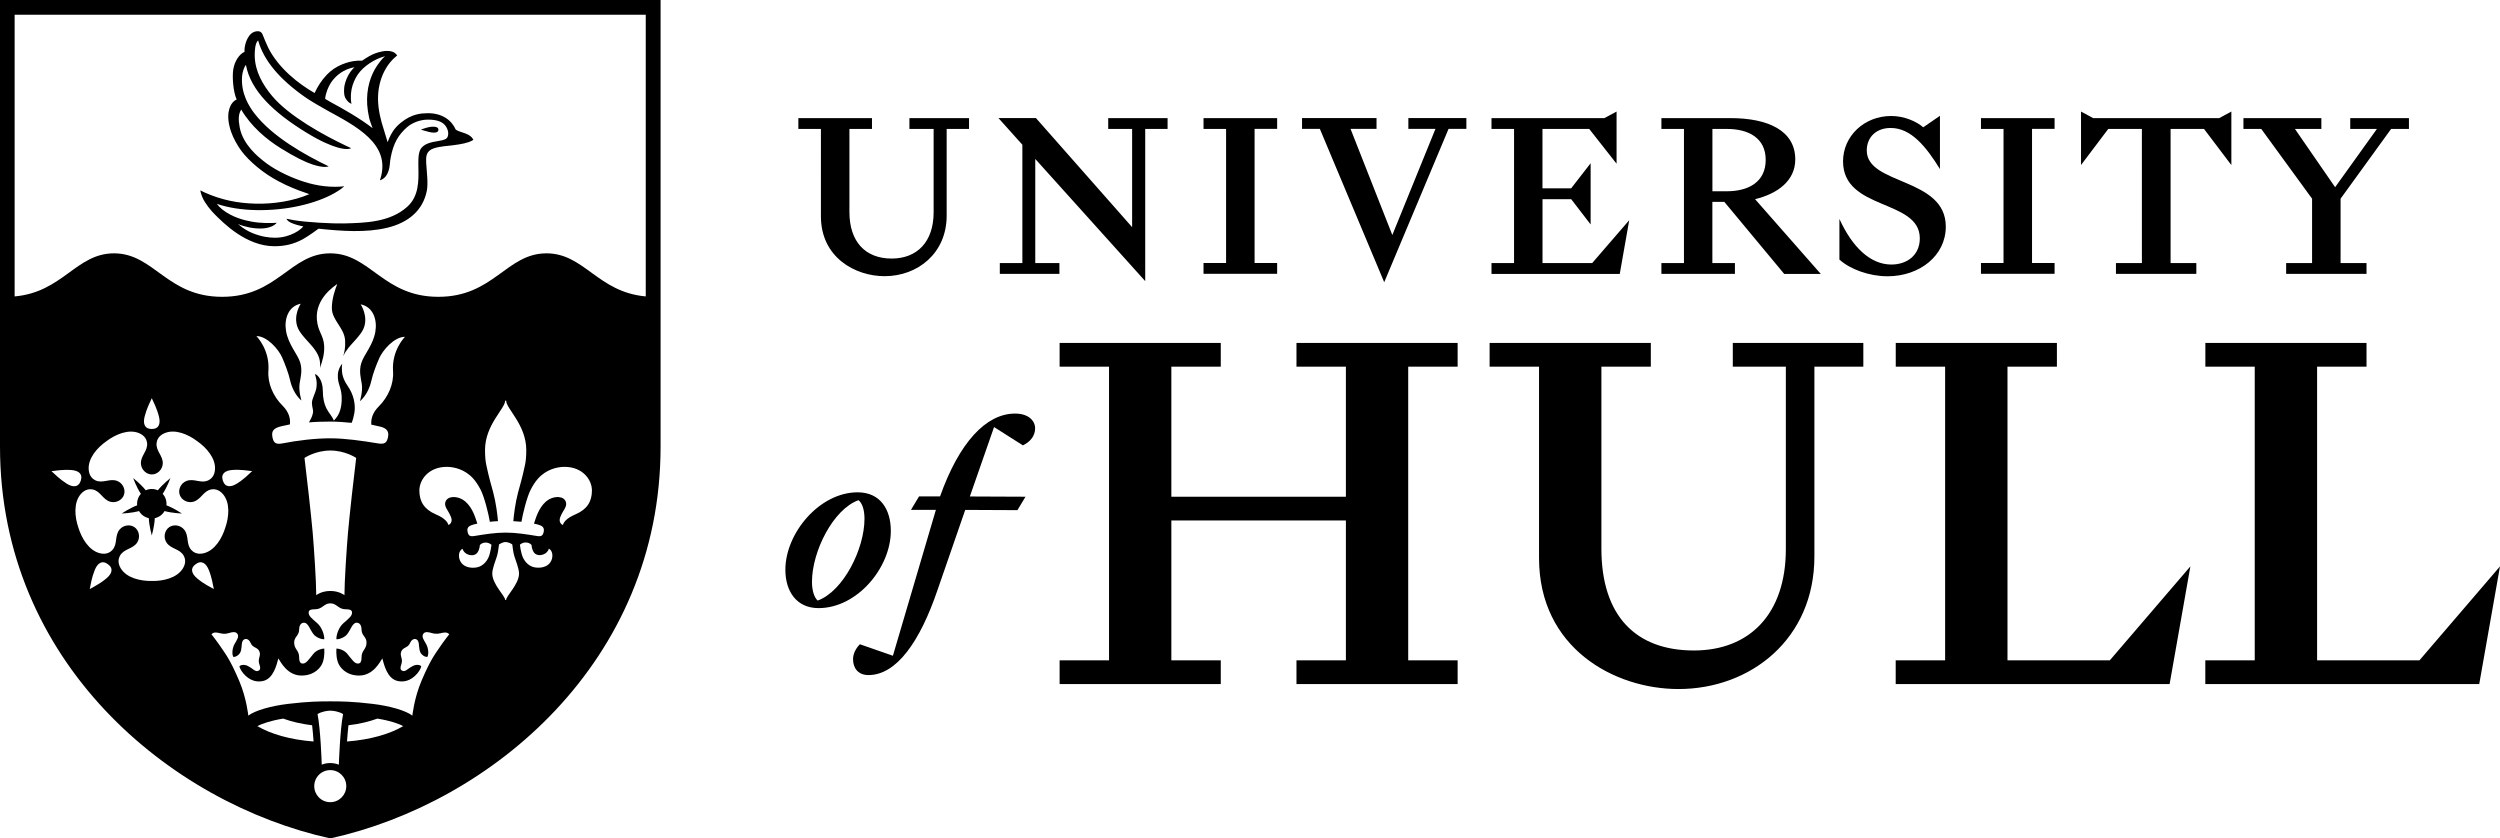
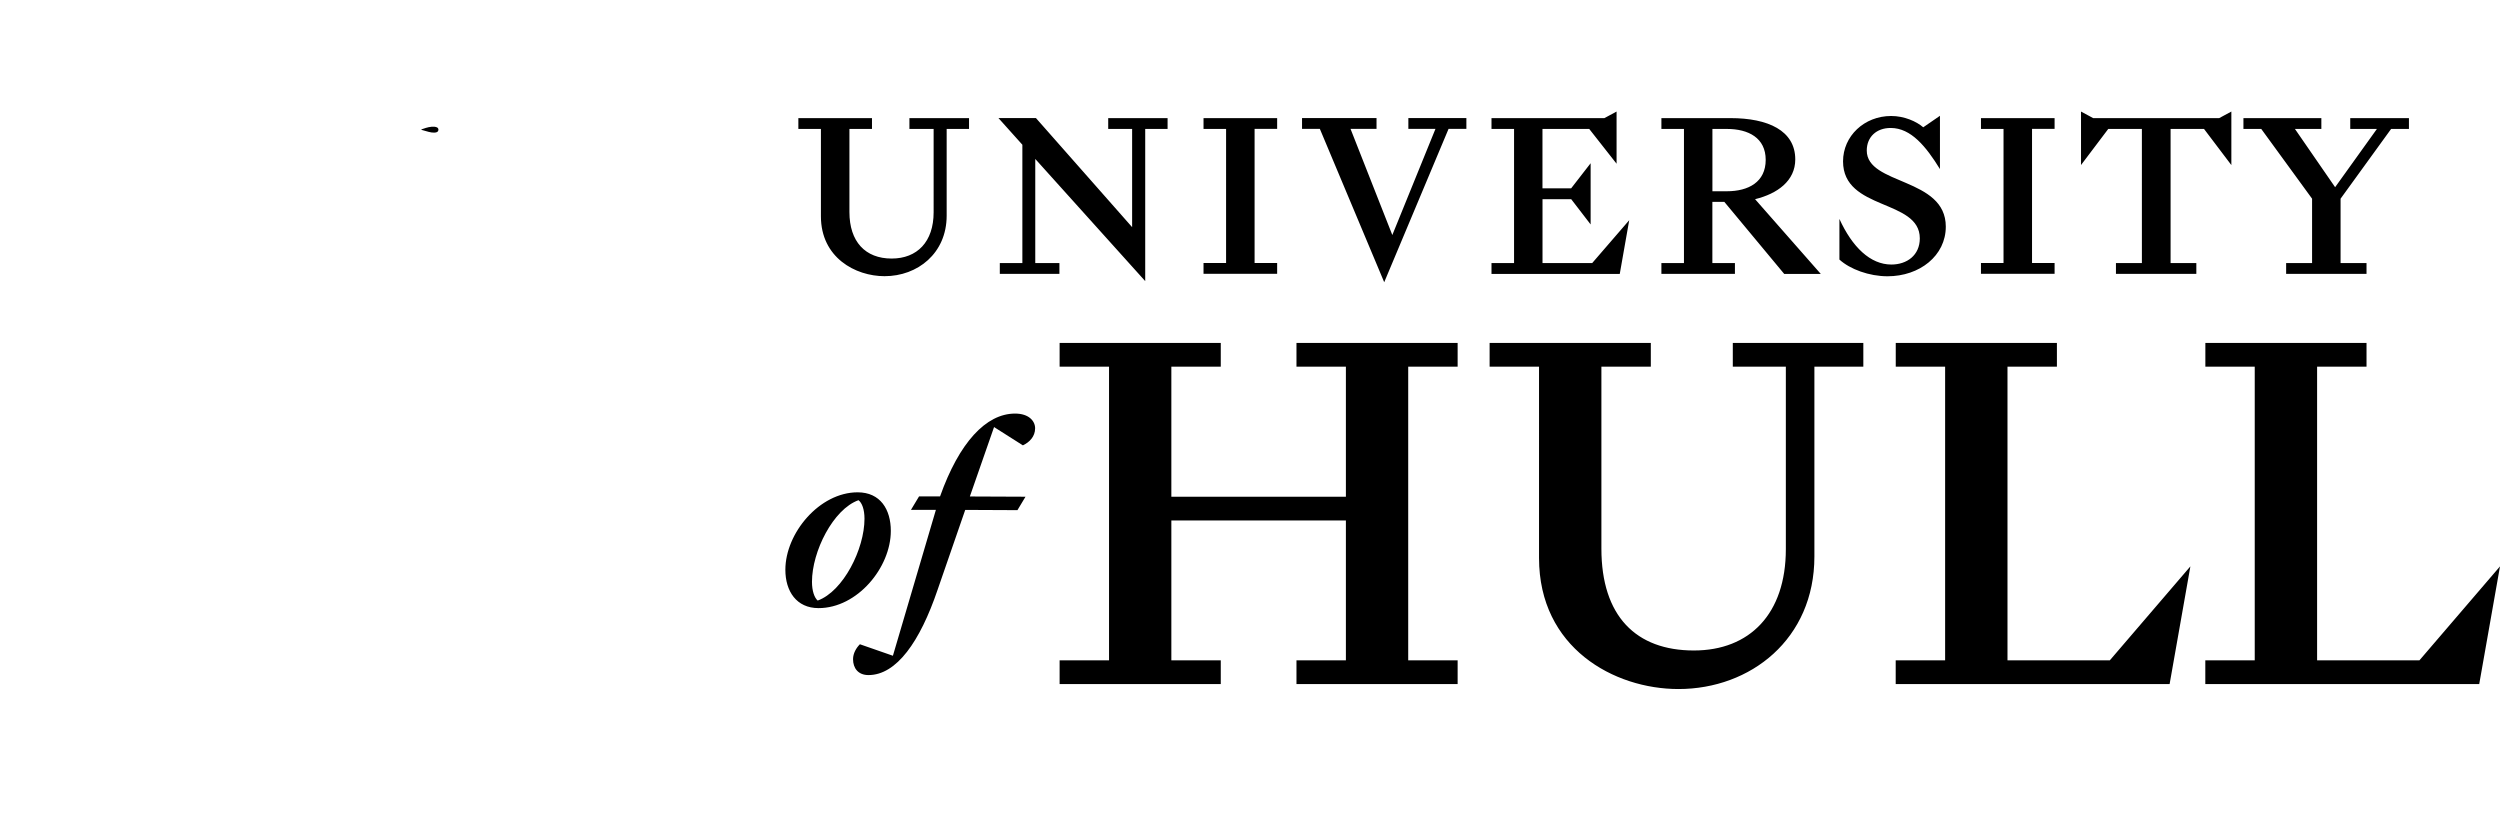
<svg xmlns="http://www.w3.org/2000/svg" version="1.1" id="Layer_1" x="0px" y="0px" viewBox="0 0 517.5 173.55" style="enable-background:new 0 0 517.5 173.55;" xml:space="preserve">
  <g>
    <path d="M252.7,70.99v4.91h-10.23v26.92h36.13V75.9h-10.23v-4.91h33.36v4.91h-10.23v60.79h10.23v4.91h-33.36v-4.91h10.23v-28.96   h-36.13v28.96h10.23v4.91h-33.36v-4.91h10.23V75.9h-10.23v-4.91H252.7z M369.64,75.9h-10.95v-4.91h27.02v4.91h-10.13v39.3   c0,17.09-13.21,27.43-28.14,27.43c-13.31,0-28.86-8.5-28.86-27.12V75.9h-10.23v-4.91h33.37v4.91h-10.23v37.67   c0,13.97,7.16,21.08,19.14,21.08c11.56,0,19.04-7.58,19.04-20.98V75.9z M392.42,75.9v-4.91h33.36v4.91h-10.23v60.79h21.18   l16.68-19.45l-4.3,24.36h-56.7v-4.91h10.23V75.9H392.42z M456.51,75.9v-4.91h33.36v4.91h-10.23v60.79h21.18l16.68-19.45l-4.3,24.36   h-56.7v-4.91h10.23V75.9H456.51z M193.73,105.54h-5.16l1.67-2.78h4.35c3.95-11.13,9.51-17.15,15.53-17.15   c2.88,0,4.15,1.57,4.15,3.04c0,1.72-1.16,2.88-2.53,3.54l-5.97-3.79l-5.01,14.37l11.52,0.05l-1.67,2.78l-10.81-0.05l-5.72,16.54   c-3.64,10.72-8.5,17.65-14.31,17.65c-2.12,0-3.19-1.42-3.19-3.29c0-1.21,0.66-2.33,1.42-3.09l6.83,2.38L193.73,105.54z    M193.25,26.69h-5v-2.24h12.34v2.24h-4.63v17.95c0,7.81-6.03,12.53-12.85,12.53c-6.08,0-13.18-3.88-13.18-12.39V26.69h-4.67v-2.24   h15.24v2.24h-4.67v17.2c0,6.12,3.27,9.63,8.74,9.63c5.28,0,8.69-3.46,8.69-9.58V26.69z M206.96,56.69v-2.24h4.67V29.96l-4.95-5.52   h7.76l19.91,22.58V26.69h-4.95v-2.24h12.29v2.24h-4.63v31.5L214.3,32.9v21.55h5v2.24H206.96z M264.37,24.44v2.24h-4.67v27.76h4.67   v2.24h-15.24v-2.24h4.67V26.69h-4.67v-2.24H264.37z M288.21,48.65l8.93-21.97h-5.61v-2.24h12.01v2.24h-3.69l-13.32,31.74   l-13.32-31.74h-3.69v-2.24h15.42v2.24h-5.38L288.21,48.65z M329.26,33.79v12.67l-4.02-5.23h-5.94v13.23h10.28l7.67-8.88   l-1.96,11.12h-26.55v-2.24h4.67V26.69h-4.67v-2.24h23.37l2.52-1.36v10.8l-5.66-7.2h-9.68v12.29h5.94L329.26,33.79z M359.15,56.69   h-15.24v-2.24h4.67V26.69h-4.67v-2.24h14.3c7.76,0,13.41,2.57,13.41,8.55c0,4.44-3.69,7.1-8.32,8.23l13.6,15.47h-7.57l-12.39-14.91   h-2.48v12.67h4.67V56.69z M354.47,39.59h2.99c4.49,0,8.04-1.92,8.04-6.5c0-4.53-3.55-6.4-8.04-6.4h-2.99V39.59z M386.42,31.16   c0,7.2,16.36,5.52,16.36,15.75c0,6.03-5.42,10.28-12.06,10.28c-3.79,0-7.76-1.45-9.96-3.46v-8.41c2.66,5.84,6.4,9.44,10.75,9.44   c3.23,0,5.89-1.92,5.89-5.42c0-8.18-15.89-5.7-15.89-15.94c0-5.23,4.39-9.39,9.96-9.39c2.71,0,5.23,1.12,6.64,2.34l3.46-2.38v11.03   c-2.85-4.63-5.98-8.51-10.19-8.51C388.43,26.48,386.42,28.35,386.42,31.16z M425.3,24.44v2.24h-4.67v27.76h4.67v2.24h-15.24v-2.24   h4.67V26.69h-4.67v-2.24H425.3z M430.77,34.16V23.09l2.52,1.36h26.08l2.52-1.36v11.08l-5.66-7.48h-6.92v27.76h5.33v2.24h-16.64   v-2.24h5.37V26.69h-6.96L430.77,34.16z M473.23,56.69v-2.24h5.37V41.13l-10.52-14.44h-3.69v-2.24h16.13v2.24h-5.47l8.32,12.06   l8.65-12.06h-5.52v-2.24h12.15v2.24h-3.69L484.5,41.13v13.32h5.37v2.24H473.23z M169.44,125.88c-4.57,0-6.87-3.49-6.87-7.94   c0-7.59,7.07-16.03,14.96-16.03c4.7,0,6.87,3.54,6.87,7.99C184.4,117.49,177.46,125.88,169.44,125.88z M169.26,124.32   c5.29-1.92,9.69-10.67,9.69-16.94c0-1.92-0.51-3.29-1.24-3.84c-5.24,1.87-9.63,10.62-9.63,16.89   C168.08,122.34,168.58,123.71,169.26,124.32z" />
    <g>
-       <path d="M63.96,87.44c1.12-0.12,2.9-0.17,4.41-0.17c1.29,0,3.21,0.12,4.42,0.26c0.25-0.59,0.41-1.21,0.58-2.11    c0.24-1.68-0.11-3.66-1.38-5.5c-1.02-1.48-1.23-2.57-1.23-3.72c0-0.32,0.03-0.61,0.07-0.9c-0.37,0.41-0.82,1.2-0.89,2.18    c-0.14,2.12,0.91,2.72,0.79,5.45c-0.07,1.53-0.44,2.69-1.12,3.54c-0.19,0.24-0.39,0.5-0.51,0.59c-0.34-0.94-1.03-1.51-1.57-2.61    c-0.39-0.81-0.7-1.9-0.71-3.64c-0.01-2.2-1.2-3.38-1.63-3.36c0.11,0.39,0.53,1.43,0.3,2.87c-0.18,1.1-0.94,2.22-0.92,3.12    c0.03,1.04,0.35,1.34,0.2,2.09C64.62,86.29,64.29,86.8,63.96,87.44z" />
-       <path d="M34.45,104.6c0.01-0.11,0.02-0.22,0.02-0.33c0-0.79-0.3-1.51-0.79-2.05c0.91-1.36,1.6-3.26,1.6-3.26s-1.59,1.25-2.61,2.53    c-0.38-0.17-0.8-0.27-1.25-0.27c-0.45,0-0.87,0.1-1.25,0.27c-1.01-1.28-2.61-2.53-2.61-2.53s0.69,1.9,1.6,3.26    c-0.49,0.54-0.79,1.26-0.79,2.05c0,0.11,0.01,0.22,0.02,0.33c-1.53,0.57-3.21,1.7-3.21,1.7s2.02-0.07,3.6-0.51    c0.43,0.74,1.16,1.29,2.02,1.47c0.07,1.63,0.62,3.58,0.62,3.58s0.56-1.95,0.62-3.58c0.87-0.18,1.6-0.73,2.02-1.47    c1.57,0.44,3.6,0.51,3.6,0.51S35.98,105.17,34.45,104.6z" />
-       <path d="M0,0v92.46c0,44.56,35.11,73.77,68.37,81.09c33.26-7.32,68.37-36.53,68.37-81.09V0H0z M13.8,100.11    c-1.49-0.94-2.46-1.97-3.15-2.58c0.91-0.09,2.3-0.36,4.07-0.24c1.47,0.1,2.48,0.75,2,2.21C16.24,100.96,15.04,100.89,13.8,100.11z     M22.01,119.74c-1.35,1.13-2.64,1.73-3.43,2.2c0.19-0.9,0.37-2.3,1.03-3.94c0.55-1.37,1.48-2.12,2.72-1.22    C23.58,117.68,23.15,118.8,22.01,119.74z M34.45,112.28c0.9,1.41,2.77,1.27,3.59,2.77c0.26,0.48,0.55,1.41-0.17,2.59    c-1.23,2.03-4.14,2.67-6.44,2.62c-2.31,0.04-5.21-0.59-6.44-2.62c-0.71-1.18-0.43-2.1-0.17-2.59c0.82-1.5,2.69-1.36,3.59-2.77    c0.69-1.08,0.35-2.49-0.53-3.12c-0.87-0.65-2.31-0.53-3.13,0.46c-1.07,1.29-0.35,3.03-1.53,4.27c-0.38,0.4-1.17,0.96-2.51,0.64    c-2.31-0.55-3.81-3.11-4.49-5.32c-0.75-2.18-1.04-5.14,0.5-6.94c0.9-1.04,1.87-1.06,2.41-0.96c1.68,0.31,2.12,2.14,3.74,2.56    c1.24,0.32,2.48-0.43,2.8-1.47c0.35-1.03-0.21-2.36-1.4-2.84c-1.56-0.61-2.99,0.6-4.53-0.13c-0.5-0.24-1.27-0.82-1.38-2.19    c-0.19-2.37,1.78-4.59,3.67-5.91c1.84-1.39,4.57-2.58,6.75-1.67c1.27,0.53,1.59,1.45,1.66,1.99c0.22,1.7-1.38,2.68-1.27,4.35    c0.08,1.28,1.18,2.22,2.26,2.21c1.09,0.01,2.18-0.93,2.26-2.21c0.1-1.67-1.5-2.65-1.27-4.35c0.07-0.55,0.39-1.46,1.66-1.99    c2.19-0.92,4.91,0.27,6.75,1.67c1.89,1.32,3.87,3.54,3.67,5.91c-0.11,1.37-0.89,1.96-1.38,2.19c-1.54,0.74-2.97-0.48-4.53,0.13    c-1.19,0.47-1.75,1.8-1.4,2.84c0.33,1.04,1.56,1.79,2.8,1.47c1.62-0.42,2.06-2.24,3.74-2.56c0.54-0.1,1.51-0.08,2.41,0.96    c1.55,1.8,1.26,4.76,0.5,6.94c-0.67,2.21-2.18,4.77-4.49,5.32c-1.34,0.32-2.13-0.24-2.51-0.64c-1.18-1.24-0.46-2.98-1.53-4.27    c-0.82-0.99-2.26-1.11-3.13-0.46C34.09,109.8,33.76,111.2,34.45,112.28z M29.94,86.22c0.43-1.71,1.11-2.95,1.48-3.79    c0.37,0.84,1.05,2.08,1.48,3.79c0.36,1.43,0.05,2.58-1.48,2.58C29.88,88.81,29.58,87.65,29.94,86.22z M48.13,97.28    c1.76-0.12,3.15,0.15,4.07,0.24c-0.69,0.61-1.65,1.65-3.15,2.58c-1.25,0.78-2.44,0.85-2.92-0.61    C45.65,98.03,46.66,97.38,48.13,97.28z M40.51,116.78c1.24-0.9,2.17-0.15,2.72,1.22c0.66,1.64,0.83,3.04,1.03,3.94    c-0.79-0.46-2.08-1.06-3.43-2.2C39.7,118.8,39.26,117.68,40.51,116.78z M53.29,150.32c0.73-0.45,2.65-1.13,5.33-1.57    c1.71,0.62,3.61,1.09,5.99,1.38c0.12,1.06,0.22,2.23,0.3,3.36C60.07,153.12,56.05,151.94,53.29,150.32z M68.37,166.05    c-1.85,0-3.32-1.49-3.32-3.32c0-1.84,1.48-3.32,3.32-3.32c1.83,0,3.31,1.49,3.31,3.32C71.68,164.56,70.2,166.05,68.37,166.05z     M65.73,147.81c0.95-0.56,2.1-0.7,2.64-0.7c0.53,0,1.72,0.13,2.65,0.7c-0.62,3.19-0.85,9.77-0.88,10.48    c-0.55-0.22-1.15-0.34-1.78-0.34c-0.62,0-1.22,0.12-1.76,0.33C66.58,157.51,66.35,150.98,65.73,147.81z M71.83,153.49    c0.08-1.12,0.18-2.3,0.3-3.36c2.39-0.28,4.28-0.76,5.99-1.38c2.67,0.43,4.6,1.11,5.33,1.57    C80.69,151.94,76.67,153.12,71.83,153.49z M91.57,133.18c-1.39,2.08-2.29,2.97-4.34,7.8c-1.51,3.57-1.87,7.15-1.87,7.15    c-1.41-1.08-4.78-2.01-8.17-2.42c-4.35-0.52-6.64-0.53-8.81-0.53c-2.16,0-4.46,0.01-8.81,0.53c-3.4,0.41-6.76,1.34-8.17,2.42    c0,0-0.36-3.58-1.87-7.15c-2.05-4.83-2.95-5.72-4.34-7.8c-0.29-0.44-1.42-1.88-1.42-1.88c0.43-0.5,1.03-0.38,1.48-0.29    c0.58,0.11,1.11,0.35,2.22,0.01c0.56-0.17,1.31-0.36,1.68,0.2c0.4,0.62-0.17,1.32-0.59,2.08c-0.5,0.89-0.59,2.16-0.25,2.69    c0,0,0.48,0,0.81-0.26c0.31-0.24,0.63-0.48,0.78-1.13c0.2-0.84,0-1.98,0.7-2.27c0.56-0.23,1.06,0.22,1.27,0.75    c0.44,1.09,1.44,0.84,1.82,1.76c0.4,0.98-0.44,1.47,0.01,2.72c0.19,0.54,0.29,1.06-0.2,1.28c-0.68,0.32-0.98-0.36-2.24-1    c-0.73-0.37-1.48-0.19-1.7,0.08c0,0,0.09,0.64,0.81,1.48c1.38,1.61,2.88,1.83,4.06,1.57c2.2-0.48,2.83-3.39,3.19-4.68    c0.49,0.76,1.89,3.59,4.86,3.55c2.54-0.03,3.97-1.58,4.37-2.85c0.43-1.38,0.26-2.74,0.26-2.74c-0.55,0-1.61,0.33-2.22,1.07    c-1.06,1.3-1.5,2.04-2.22,2.04c-0.63,0-0.75-0.64-0.75-1.32c0-1.46-1.03-1.6-1.03-3.04c0-1.22,1.03-1.36,1.03-2.71    c0-0.68,0.29-1.39,1.01-1.39c0.89,0,1.24,1.49,1.99,2.41c0.5,0.61,1.29,0.86,1.61,0.95c0.15,0.04,0.42,0.07,0.6,0.06    c0.03-0.91-0.5-2.47-1.44-3.3c-1.27-1.11-1.8-1.52-1.8-2.22c0-0.62,0.66-0.68,1.35-0.68c1.49,0,1.81-1.23,3.14-1.23    c1.33,0,1.65,1.23,3.14,1.23c0.69,0,1.35,0.06,1.35,0.68c0,0.7-0.54,1.11-1.8,2.22c-0.95,0.83-1.47,2.39-1.44,3.3    c0.18,0.02,0.45-0.02,0.6-0.06c0.32-0.09,1.11-0.34,1.61-0.95c0.75-0.92,1.1-2.41,1.99-2.41c0.72,0,1.01,0.71,1.01,1.39    c0,1.35,1.03,1.49,1.03,2.71c0,1.44-1.03,1.58-1.03,3.04c0,0.68-0.11,1.32-0.75,1.32c-0.71,0-1.16-0.74-2.22-2.04    c-0.6-0.74-1.66-1.07-2.22-1.07c0,0-0.17,1.36,0.26,2.74c0.4,1.27,1.83,2.83,4.37,2.85c2.97,0.03,4.36-2.8,4.86-3.55    c0.36,1.29,0.99,4.2,3.19,4.68c1.18,0.26,2.68,0.04,4.06-1.57c0.71-0.84,0.81-1.48,0.81-1.48c-0.22-0.28-0.97-0.45-1.7-0.08    c-1.26,0.64-1.56,1.31-2.24,1c-0.48-0.22-0.39-0.75-0.2-1.28c0.45-1.25-0.39-1.75,0.01-2.72c0.37-0.91,1.37-0.67,1.82-1.76    c0.22-0.53,0.72-0.97,1.27-0.75c0.69,0.28,0.5,1.42,0.7,2.27c0.15,0.65,0.47,0.89,0.78,1.13c0.34,0.26,0.81,0.26,0.81,0.26    c0.34-0.53,0.25-1.81-0.25-2.69c-0.42-0.76-0.99-1.46-0.59-2.08c0.36-0.56,1.12-0.36,1.68-0.2c1.11,0.33,1.65,0.1,2.22-0.01    c0.45-0.09,1.05-0.21,1.48,0.29C92.99,131.3,91.86,132.74,91.57,133.18z M62.02,79.36c0.15-1.03,0.66-2.65,0.1-4.38    c-0.56-1.73-2.43-3.65-2.91-6.46c-0.42-2.48,0.47-5.14,3.04-5.65c0,0-1.7,2.53-0.56,5.1c0.58,1.32,2.38,3,3.07,3.88    c1.13,1.44,1.51,2.38,1.51,3.82c0,0.17-0.02,0.34-0.03,0.51c0.5-1.51,0.95-2.85,0.86-4.6c-0.13-2.25-1.31-2.89-1.51-5.46    c-0.34-4.36,3.62-6.88,4.22-7.34c-0.44,1.17-1.12,3.03-1.12,4.97c0,2.56,2.63,4.12,2.75,6.78c0.08,1.44-0.15,2.39-0.4,3.22    c0.24-0.55,0.59-1.11,1.11-1.78c0.68-0.87,2.48-2.56,3.07-3.87c1.14-2.57-0.56-5.1-0.56-5.1c2.57,0.51,3.46,3.16,3.04,5.65    c-0.47,2.81-2.35,4.73-2.9,6.46c-0.56,1.73-0.06,3.34,0.09,4.37c0.24,1.6-0.39,3.57-0.39,3.57s1.7-1.28,2.35-4.16    c0.32-1.48,1.07-3.45,1.68-4.8c0.68-1.53,3.02-4.37,5.3-4.37c0,0-2.79,2.77-2.47,7.14c0.18,2.63-1.02,5.34-2.92,7.23    c-1.36,1.35-1.67,2.66-1.58,3.81c0.5,0.12,1.01,0.24,1.51,0.34c1.16,0.23,2.2,0.67,1.98,2.06c-0.23,1.4-0.73,1.71-2.14,1.48    c-3.31-0.55-6.84-1.05-9.86-1.05c-3.22,0-6.9,0.47-9.87,1.05c-1.39,0.27-1.91-0.08-2.12-1.48c-0.22-1.4,0.75-1.79,1.98-2.09    c0.46-0.11,1.12-0.22,1.67-0.36c0.13-1.18-0.16-2.52-1.55-3.91c-1.9-1.88-3.1-4.6-2.9-7.22c0.31-4.37-2.49-7.15-2.49-7.15    c2.29,0,4.63,2.84,5.31,4.38c0.6,1.35,1.35,3.32,1.68,4.8c0.64,2.88,2.34,4.16,2.34,4.16S61.78,80.95,62.02,79.36z M73.73,94.79    c-0.38,2.91-1.44,12.43-1.7,15.49c-0.27,3.18-0.73,10.06-0.73,12.92c0,0-1.08-0.87-2.92-0.87c-1.85,0-2.92,0.87-2.92,0.87    c0-2.85-0.46-9.74-0.73-12.92c-0.26-3.06-1.33-12.57-1.7-15.49c0,0,2.24-1.53,5.36-1.53C71.49,93.26,73.73,94.79,73.73,94.79z     M101.39,114.58c-0.32,1.4-1.3,2.51-2.48,2.82c-1.11,0.29-3.05,0.17-3.71-1.42c-0.35-0.84-0.26-1.96,0.54-2.39    c0.18,0.63,0.81,1.29,1.85,1.34c0.3,0.02,0.61-0.05,0.92-0.24c0.49-0.3,0.81-1.27,0.82-1.85c0.04-0.03,0.32-0.48,1.1-0.52    c0.82-0.04,1.16,0.38,1.31,0.45C101.66,113.49,101.54,113.95,101.39,114.58z M104.77,124.18c-0.01,0.01-0.05,0.03-0.1,0.03    c-0.04,0-0.08-0.03-0.1-0.03c0-0.82-2.67-3.24-2.67-5.46c0-0.99,0.63-2.53,0.96-3.57c0.23-0.71,0.34-1.73,0.44-2.46    c0.15-0.09,0.78-0.49,1.37-0.49s1.22,0.39,1.37,0.49c0.1,0.73,0.21,1.75,0.44,2.46c0.33,1.04,0.96,2.58,0.96,3.57    C107.44,120.94,104.77,123.36,104.77,124.18z M114.15,115.97c-0.66,1.59-2.6,1.71-3.71,1.42c-1.18-0.31-2.15-1.42-2.48-2.82    c-0.15-0.63-0.27-1.1-0.34-1.82c0.14-0.07,0.49-0.5,1.31-0.45c0.77,0.04,1.06,0.49,1.1,0.52c0.01,0.58,0.32,1.55,0.82,1.85    c0.31,0.19,0.62,0.26,0.92,0.24c1.04-0.05,1.67-0.71,1.85-1.34C114.41,114.01,114.5,115.14,114.15,115.97z M119.17,106.45    c-1.99,0.85-2.5,1.68-2.64,2.21c-0.46-0.12-0.7-0.61-0.68-1.02c0.03-0.73,0.63-1.62,1.06-2.36c0.8-1.38-0.22-2.15-0.7-2.28    c-1.45-0.41-2.75,0.43-3.18,0.8c-1.6,1.41-2.11,3.48-2.5,4.59c0.27,0.05,0.51,0.11,0.7,0.16c0.81,0.23,1.48,0.47,1.34,1.41    c-0.16,0.94-0.5,1.14-1.44,0.99c-2.17-0.35-4.26-0.7-6.46-0.7s-4.29,0.35-6.46,0.7c-0.94,0.15-1.28-0.05-1.44-0.99    c-0.15-0.94,0.53-1.18,1.34-1.41c0.2-0.06,0.44-0.11,0.7-0.16c-0.39-1.11-0.89-3.19-2.5-4.59c-0.42-0.37-1.73-1.21-3.18-0.8    c-0.49,0.14-1.5,0.9-0.7,2.28c0.43,0.74,1.03,1.63,1.06,2.36c0.02,0.41-0.22,0.9-0.68,1.02c-0.14-0.54-0.65-1.36-2.64-2.21    c-2.36-1.01-3.36-2.65-3.36-4.92c0-2.23,1.92-4.89,5.68-4.89c1.46,0,3.77,0.49,5.52,2.48c0.59,0.67,1.1,1.52,1.5,2.29    c0.78,1.54,1.63,5.01,1.89,6.6c0.69-0.08,1.3-0.12,1.68-0.13c-0.1-1.25-0.39-3.72-1-6.01c-0.41-1.53-0.84-2.91-1.41-5.59    c-0.16-0.78-0.27-1.64-0.27-3.11c0-5.24,4.16-8.57,4.16-10.21c0.01-0.01,0.06-0.04,0.11-0.04s0.1,0.03,0.11,0.04    c0,1.64,4.16,4.98,4.16,10.21c0,1.48-0.11,2.33-0.27,3.11c-0.57,2.68-1,4.06-1.41,5.59c-0.61,2.29-0.9,4.76-1,6.01    c0.37,0.01,0.99,0.06,1.68,0.13c0.26-1.59,1.11-5.06,1.89-6.6c0.4-0.78,0.9-1.62,1.5-2.29c1.75-1.99,4.06-2.48,5.52-2.48    c3.77,0,5.68,2.66,5.68,4.89C122.53,103.81,121.53,105.44,119.17,106.45z M133.69,61.36c-9.96-0.88-12.74-8.92-20.57-8.92    c-8.29,0-10.91,9-22.38,9c-11.46,0-14.09-9-22.38-9c-8.29,0-10.91,9-22.38,9c-11.46,0-14.09-9-22.38-9    c-7.83,0-10.61,8.04-20.57,8.92V3.05h130.64V61.36z" />
      <path d="M88.14,27.13c0.74,0.22,1.64,0.47,2.27,0.23c0.21-0.08,0.31-0.26,0.34-0.45c0.03-0.22-0.08-0.44-0.29-0.54    c-0.61-0.28-1.58-0.11-2.28,0.1c-0.32,0.1-0.82,0.27-0.91,0.3c-0.08,0.03-0.06,0.1,0.01,0.12C87.43,26.93,87.86,27.05,88.14,27.13    z" />
-       <path d="M44.47,44.39c1.7,1.68,6.44,6.58,12.36,6.58c2.17,0,4.01-0.47,5.74-1.39c1.28-0.68,3.36-2.24,3.36-2.24    c4.8,0.5,9.83,0.87,14.25-0.2c4.31-1.05,7.35-3.53,8.17-7.64c0.31-1.53-0.02-3.98-0.13-5.81c-0.08-1.33,0.1-2.05,0.78-2.58    c0.82-0.65,2.85-0.84,4.04-0.96c0.27-0.03,0.52-0.05,0.71-0.08c1.77-0.23,3.12-0.47,4.05-1.01c0.1-0.06,0.19-0.12,0.19-0.12    s-0.09-0.16-0.12-0.21c-0.48-0.75-1.38-1.07-2.13-1.31c-0.48-0.15-0.98-0.31-1.4-0.59c-0.89-2-2.83-3.4-5.76-3.4    c-1.67,0-2.86,0.31-4.02,0.91c-0.96,0.5-2.39,1.54-3.23,2.84c-0.66,1.02-1.03,2.05-1.09,2.25c0,0-0.59-1.98-0.8-2.63    c-0.67-2.03-1.15-4.1-1.19-6.24c-0.05-3.61,1.37-6.96,3.8-8.94l0.17-0.14l-0.14-0.17c-0.46-0.6-1.22-0.79-2.02-0.77    c-1.17,0.02-2.44,0.49-3.04,0.78c-0.83,0.4-1.81,1.06-2.07,1.24c-0.03,0-0.9,0-0.93,0c-1.3,0.1-1.97,0.3-3.12,0.73    c-1.16,0.44-2.41,1.28-3.24,2.17c-1.22,1.29-1.89,2.44-2.54,3.79c-3.25-1.84-7.49-5.13-9.61-9.4C55.12,9,54.72,8.09,54.36,7.16    c-0.16-0.41-0.43-0.64-0.83-0.69c-0.61-0.05-1.18,0.14-1.66,0.61c-0.87,0.87-1.34,2.56-1.25,3.65c-0.98,0.41-2.06,1.83-2.34,3.68    c-0.23,1.47-0.03,4.54,0.71,6.19c-1.27,0.54-2.19,2.5-1.51,5.43c0.39,1.69,1.02,2.93,1.91,4.37c1.32,2.14,4.07,4.65,7,6.41    c1.92,1.15,3.69,1.92,5.45,2.6c0.65,0.25,1.93,0.68,2.19,0.78c-3.24,1.41-7.4,2.07-11.13,1.97c-3.72-0.1-7.07-0.75-10.64-2.36    l-0.77-0.39c-0.04,0.25,0.25,1.09,0.4,1.42C42.46,42.16,43.71,43.63,44.47,44.39z M67.75,18.62c0.49-1.24,0.95-1.79,1.23-2.14    c1.3-1.57,3-2.34,4.39-2.55c0,0-0.76,0.68-1.28,1.65c-0.5,0.94-0.8,1.94-0.85,2.66c-0.07,1.05-0.01,1.76,0.48,2.4    c0.22,0.29,0.46,0.62,1.05,0.86c-0.04-0.03-0.32-1.23,0.01-3.02c0.18-0.97,0.64-2.12,1.29-3.07c1.16-1.68,3.46-3.22,5.63-3.77    c-0.63,0.51-1.29,1.43-1.63,1.93c-1.36,2-2.27,4.8-2.06,8.11c0.06,0.92,0.21,1.84,0.41,2.75c0.13,0.59,0.71,2.1,0.71,2.1    c-2.69-2.08-6.01-3.95-8.78-5.45l-1.04-0.61C67.32,19.93,67.57,19.09,67.75,18.62z M46.74,42.73c2.48,0.61,5.49,0.86,8.54,0.74    c6.17-0.23,12.07-1.98,15.38-4.41c0.29-0.21,0.59-0.51,0.59-0.51s-0.38,0.06-0.72,0.08c-3.12,0.19-5.92-0.39-8.45-1.29    c-2.65-0.94-5.57-2.37-7.73-4.16c-0.74-0.61-4.05-3.17-4.73-6.79c-0.32-1.69-0.26-2.81,0.31-3.71c2.03,3.47,5.23,6.18,8.19,8.01    c2.91,1.81,5.03,2.85,6.55,3.35c2.52,0.84,3.36,0.39,3.36,0.39c-4.75-2.29-11.66-6.1-15.36-10.95c-1.03-1.34-2.89-4.13-2.55-7.8    c0.06-0.64,0.38-1.82,0.79-2.23c0.99,5.35,5.76,9.86,12.48,13.98c2.98,1.83,5.07,2.69,6.49,3.1c2.15,0.62,2.8,0.14,2.79,0.13    c0,0-0.67-0.31-1.07-0.5c-4.57-2.17-11.77-6.11-15.27-10.29c-1.94-2.32-3.51-5.07-3.6-8.21c-0.03-0.92,0.05-2.77,0.7-3.29    c1.17,4.17,4.46,8.07,9.82,11.8c0.83,0.58,2.96,1.86,4.43,2.66c5.94,3.26,13.27,6.93,11.08,14.11c-0.04,0.13-0.12,0.38-0.12,0.38    s0.33-0.07,0.73-0.36c0.97-0.69,1.26-2.18,1.32-2.92c0.04-0.51,0.1-0.96,0.18-1.42c0.57-3.02,1.64-4.77,3.4-6.3    c1.01-0.88,2.64-1.56,4.34-1.56c2.23,0,3.33,0.63,3.88,1.72c0.29,0.58,0.31,1.06,0.28,1.35c-0.05,0.39-0.14,0.71-0.47,0.91    c-0.38,0.24-1.05,0.36-1.64,0.46c-1.39,0.22-3.1,0.55-3.7,1.87c-0.4,0.88-0.38,2.2-0.35,3.72c0.05,2.67,0.11,5.84-2.32,8.02    c-3.61,3.24-8.79,3.32-13.09,3.44c-2.18,0.06-7.85-0.22-10.51-0.7c-0.77-0.14-1.39-0.27-1.39-0.27c0.13,0.37,0.56,0.74,1.62,1.1    c0.79,0.27,1.81,0.5,1.86,0.46c-0.32,0.57-2.61,2.37-5.84,2.37c-1.31,0-2.86-0.23-4.63-0.94c-1.84-0.74-3.07-1.93-3.07-1.93    c0.44,0.3,2.11,0.69,2.43,0.75c1.87,0.34,3.81,0.34,5.09-0.5c0.29-0.19,0.53-0.47,0.53-0.47s-0.69,0.04-1.05,0.04    s-2.19,0.07-4.09-0.27c-1.6-0.29-4.07-0.89-6.17-2.56c-0.39-0.31-0.89-0.84-1.09-1.14C45.35,42.38,46.21,42.6,46.74,42.73z" />
    </g>
  </g>
</svg>